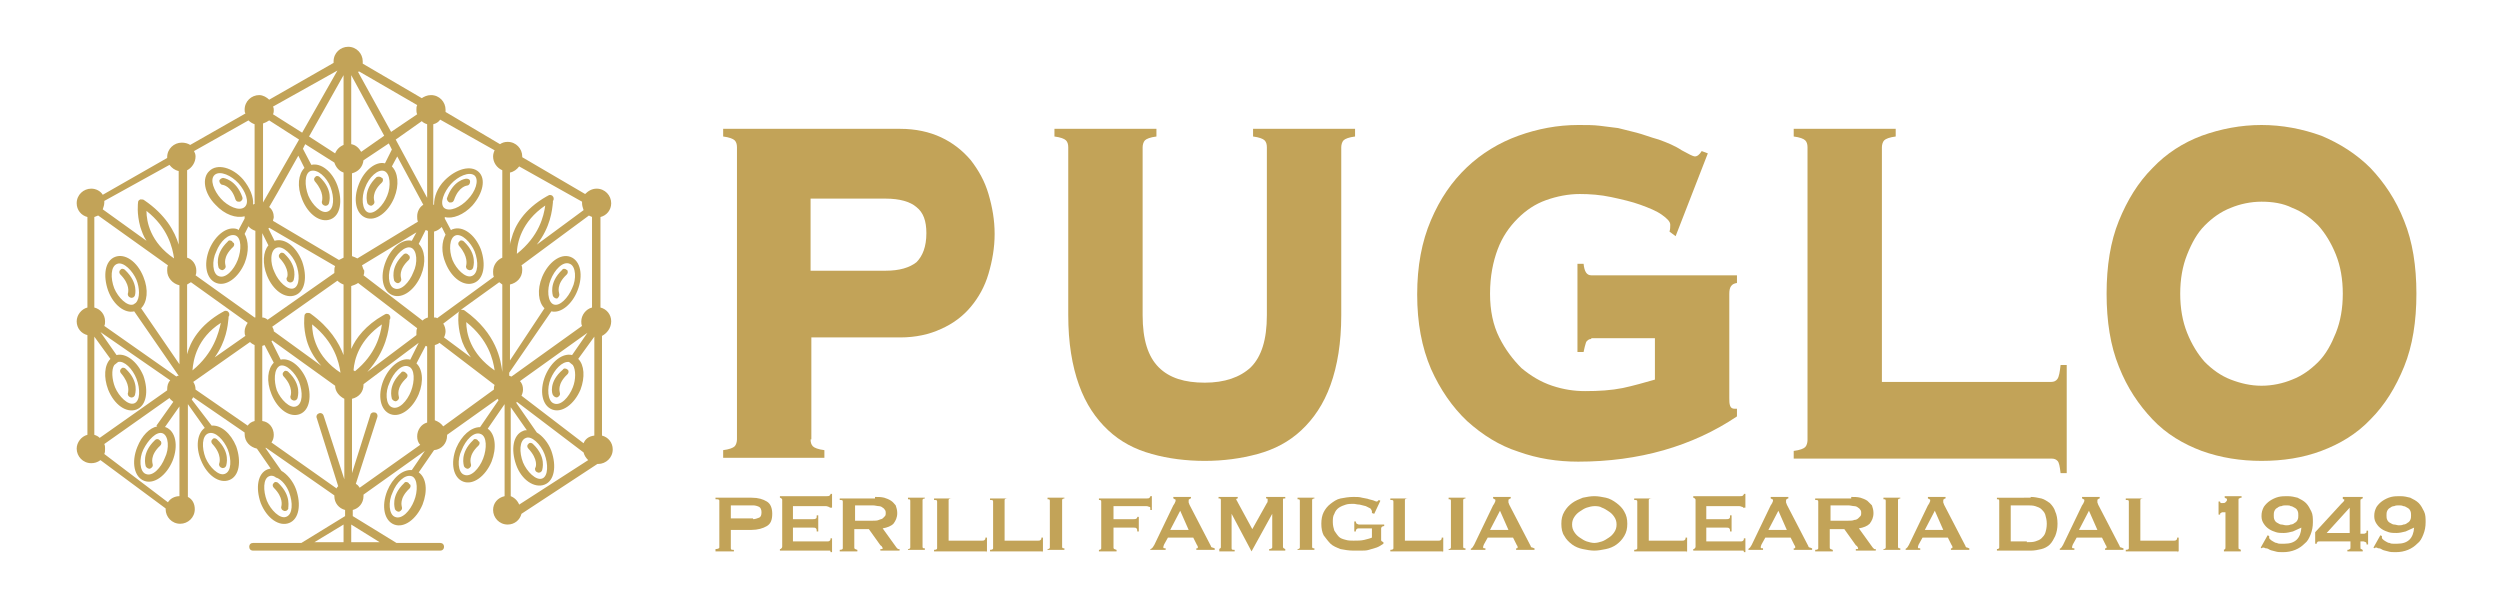
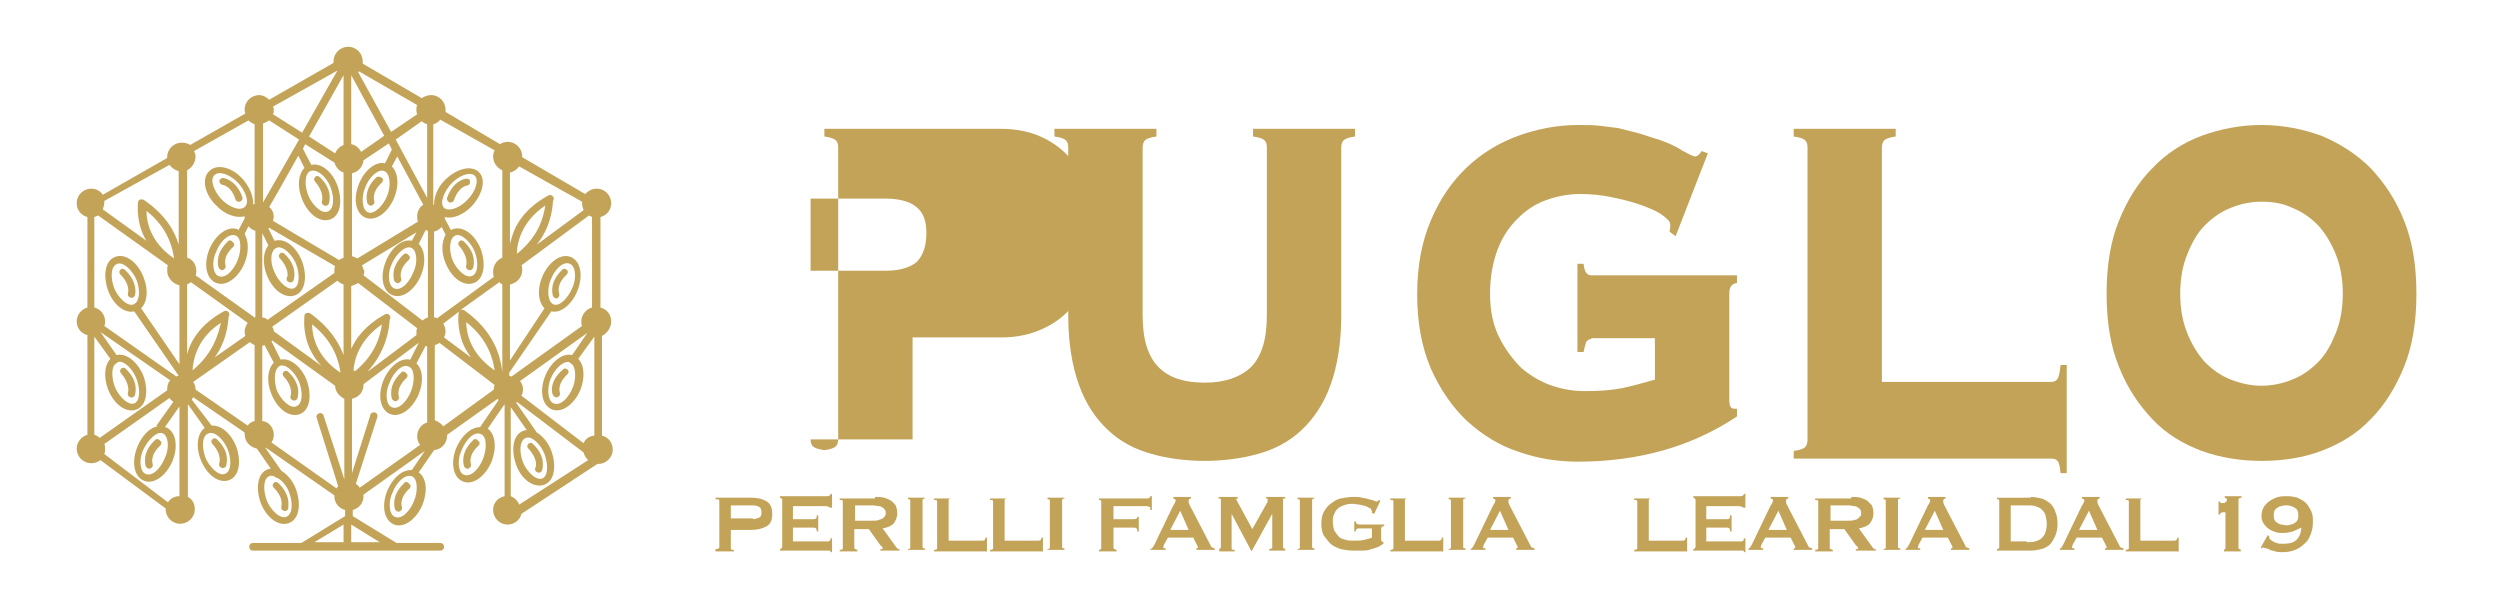
<svg xmlns="http://www.w3.org/2000/svg" xmlns:xlink="http://www.w3.org/1999/xlink" version="1.1" id="Livello_1" x="0px" y="0px" viewBox="0 0 326 80" style="enable-background:new 0 0 326 80;" xml:space="preserve">
  <style>
	.st0{clip-path:url(#SVGID_2_);fill:#C2A358;}
</style>
  <g>
    <defs>
      <rect id="SVGID_1_" x="-131" y="-276.3" width="595.3" height="595.3" />
    </defs>
    <clipPath id="SVGID_2_">
      <use xlink:href="#SVGID_1_" style="overflow:visible;" />
    </clipPath>
    <path class="st0" d="M79.7,41.9c0-0.9-0.6-1.6-1.4-1.8V28.3c0.8-0.2,1.4-0.9,1.4-1.8c0-1-0.8-1.9-1.9-1.9c-0.6,0-1.1,0.3-1.5,0.7   l-8.2-4.8c0,0,0-0.1,0-0.1c0-1-0.8-1.9-1.9-1.9c-0.4,0-0.7,0.1-1,0.3l-7.1-4.2c0-0.1,0-0.2,0-0.3c0-1-0.8-1.9-1.9-1.9   c-0.5,0-0.9,0.2-1.2,0.4l-7.7-4.5c0-0.1,0-0.2,0-0.3c0-1-0.8-1.9-1.9-1.9c-1,0-1.9,0.8-1.9,1.9c0,0.1,0,0.1,0,0.2L35.1,13   c-0.3-0.3-0.8-0.6-1.3-0.6c-1,0-1.9,0.8-1.9,1.9c0,0.2,0,0.3,0.1,0.5l-7.2,4.1c-0.3-0.2-0.7-0.3-1.1-0.3c-1,0-1.9,0.8-1.9,1.9   c0,0,0,0.1,0,0.1l-8.4,4.8c-0.3-0.5-0.9-0.8-1.5-0.8c-1,0-1.9,0.8-1.9,1.9c0,0.9,0.6,1.6,1.4,1.8v11.8c-0.8,0.2-1.4,1-1.4,1.8   c0,0.9,0.6,1.6,1.4,1.8v13c-0.8,0.2-1.4,1-1.4,1.8c0,1,0.8,1.9,1.9,1.9c0.4,0,0.8-0.1,1.2-0.4l8.5,6.3c0,0,0,0.1,0,0.1   c0,1,0.8,1.9,1.9,1.9c1,0,1.9-0.8,1.9-1.9c0-0.7-0.3-1.3-0.9-1.6l0-12.1l2.2,3.1c-1,0.7-1.2,2.5-0.5,4.2c0.8,2,2.4,3.1,3.7,2.6   c1.3-0.5,1.6-2.4,0.9-4.4c-0.7-1.7-2-2.8-3.2-2.7l0,0L25,52.1c0.1-0.1,0.1-0.2,0.2-0.3l6.7,4.6c0,0.1,0,0.1,0,0.2   c0,1,0.7,1.7,1.6,1.9l1.8,2.6c-0.1,0-0.3,0.1-0.4,0.1c-1.3,0.5-1.6,2.4-0.9,4.4c0.8,2,2.4,3.1,3.7,2.6c1.3-0.5,1.6-2.4,0.9-4.4   c-0.4-1.1-1.2-2-1.9-2.4l-2.1-3c0,0,0,0,0.1,0l8.9,6.2c0,0,0,0.1,0,0.1c0,0.9,0.6,1.6,1.4,1.8v0.8l-5.7,3.5h-6.3   c-0.3,0-0.5,0.2-0.5,0.5c0,0.3,0.2,0.5,0.5,0.5h6.4c0,0,0,0,0,0c0,0,0,0,0,0h12.1h0c0,0,0,0,0,0h5.9c0.3,0,0.5-0.2,0.5-0.5   c0-0.3-0.2-0.5-0.5-0.5h-5.7l-5.7-3.5v-0.8c0.8-0.2,1.4-0.9,1.4-1.8c0-0.1,0-0.2,0-0.2l8-5.7l-1.7,2.5c-1.2-0.1-2.5,1-3.2,2.7   c-0.8,2-0.4,3.9,0.9,4.4c1.3,0.5,2.9-0.7,3.7-2.6c0.7-1.8,0.5-3.5-0.5-4.2l2-2.9c1-0.1,1.7-0.9,1.7-1.9c0,0,0,0,0-0.1l6.6-4.7   c0,0.1,0.1,0.1,0.1,0.2l-2.4,3.5l0,0c-1.2,0-2.4,1.1-3.1,2.7c-0.8,2-0.4,3.9,0.9,4.4c1.3,0.5,2.9-0.7,3.7-2.6   c0.7-1.8,0.5-3.6-0.5-4.3l2.2-3.2c0,0,0,0,0,0l0,12c-0.9,0.2-1.5,0.9-1.5,1.8c0,1,0.8,1.9,1.9,1.9c0.9,0,1.6-0.6,1.8-1.4l9.9-6.5   c0,0,0.1,0,0.1,0c1,0,1.9-0.8,1.9-1.9c0-0.9-0.6-1.6-1.4-1.8v-13C79.1,43.5,79.7,42.8,79.7,41.9 M76.1,57.8l-8.1-6.2   c0.1-0.2,0.2-0.5,0.2-0.8c0-0.4-0.1-0.8-0.4-1.1l8.8-6.3l-2,2.9c-1.2-0.3-2.7,0.8-3.5,2.7c-0.8,2-0.4,3.9,0.9,4.4   c1.3,0.5,2.9-0.7,3.7-2.6c0.6-1.6,0.5-3.2-0.3-4l2.1-2.9v12.9C76.7,56.9,76.3,57.3,76.1,57.8 M71,59.2c0.5,1.3,0.5,2.9-0.3,3.2   c-0.8,0.3-2-0.9-2.5-2.1c-0.5-1.3-0.5-2.9,0.4-3.2C69.3,56.8,70.5,57.9,71,59.2 M21.2,56.5c0.8,0.3,0.9,2,0.3,3.2   c-0.5,1.3-1.6,2.5-2.5,2.1c-0.8-0.3-0.9-2-0.3-3.2C19.3,57.4,20.4,56.2,21.2,56.5 M13,57.1c-0.2-0.2-0.4-0.3-0.7-0.4V43.9l2.1,2.9   c-0.8,0.8-0.9,2.4-0.3,4c0.8,2,2.4,3.1,3.7,2.6c1.3-0.5,1.6-2.4,0.9-4.4c-0.8-1.9-2.3-3-3.5-2.7l-2.1-3l9.1,6.3   c-0.3,0.3-0.4,0.7-0.4,1.2c0,0,0,0.1,0,0.1L13,57.1z M12.8,28.1l9.1,6.5c-0.1,0.2-0.1,0.4-0.1,0.7c0,0.9,0.7,1.7,1.6,1.9l0,10.3   l-5-7.3c0.8-0.8,1-2.4,0.3-4.1c-0.8-2-2.4-3.1-3.7-2.6c-1.3,0.5-1.6,2.4-0.9,4.4c0.7,1.9,2.2,3,3.4,2.7l5.8,8.4   c-0.1,0-0.2,0-0.3,0.1l-9.4-6.6c0.1-0.2,0.1-0.4,0.1-0.6c0-0.9-0.6-1.6-1.4-1.8V28.3C12.5,28.2,12.6,28.2,12.8,28.1 M25.5,20.4   c0-0.3-0.1-0.5-0.2-0.7l7.1-4c0.2,0.2,0.5,0.4,0.8,0.5l0,10.4c-0.1,0-0.1,0-0.2,0.1c0.1-1-0.4-2.2-1.3-3.3   c-1.4-1.6-3.4-2.1-4.4-1.1c-1,0.9-0.7,2.9,0.8,4.4c1.2,1.3,2.7,1.8,3.8,1.5c0,0.1,0,0.2,0,0.3c0,0,0,0,0,0l-0.8,1.5   c0,0-0.1,0-0.1-0.1c-1.3-0.5-2.9,0.7-3.7,2.6c-0.8,2-0.4,3.9,0.9,4.4c1.3,0.5,2.9-0.7,3.7-2.6c0.6-1.5,0.5-2.9,0-3.8l0.5-1   c0.2,0.3,0.6,0.5,0.9,0.6l0,11.3c0,0-0.1,0-0.1,0l-7.7-5.5c0.1-0.2,0.1-0.4,0.1-0.6c0-0.8-0.5-1.5-1.2-1.7l0-11.4   C25,21.9,25.5,21.2,25.5,20.4 M58.8,24c0.9-1,2.4-1.7,3.1-1.1C62.5,23.5,62,25,61,26c-0.9,1-2.4,1.7-3.1,1.1   C57.3,26.5,57.9,25,58.8,24 M40.7,42.3c2.9,2.3,3.5,4.9,3.7,6.3C41.2,46.5,40.7,43.7,40.7,42.3 M46.3,48.4c-0.1,0-0.1-0.1-0.2-0.1   c0.1-1.5,0.8-4,3.7-6C49.6,43.7,49,46.2,46.3,48.4 M34.9,41.7c-0.2-0.2-0.5-0.3-0.7-0.3l0-11l0.8,1.6c-0.7,0.8-0.8,2.4-0.2,3.9   c0.8,2,2.4,3.1,3.7,2.6s1.6-2.4,0.9-4.4c-0.8-2-2.3-3.1-3.6-2.7L35,29.8c0,0,0.1-0.1,0.1-0.1l8.6,5c-0.1,0.2-0.1,0.4-0.1,0.6   c0,0.1,0,0.2,0,0.3L34.9,41.7z M36.1,32.3c0.8-0.3,2,0.9,2.5,2.1c0.5,1.3,0.5,2.9-0.3,3.2c-0.8,0.3-2-0.9-2.5-2.1   C35.2,34.3,35.2,32.6,36.1,32.3 M47.2,34.6l7.1-4.3l-0.6,1.1c-1.2-0.3-2.7,0.9-3.4,2.7c-0.8,2-0.4,3.9,0.9,4.4   c1.3,0.5,2.9-0.7,3.7-2.6c0.7-1.7,0.5-3.3-0.3-4.1l0.9-1.8c0.1,0,0.2,0.1,0.3,0.1v11.3c-0.3,0.1-0.5,0.2-0.7,0.4l-7.7-5.9   c0.1-0.2,0.1-0.4,0.1-0.6C47.3,35,47.3,34.8,47.2,34.6 M53.6,32.3c0.8,0.3,0.9,2,0.3,3.2c-0.5,1.3-1.6,2.5-2.5,2.1   c-0.8-0.3-0.9-2-0.3-3.2C51.6,33.2,52.8,32,53.6,32.3 M55,15.8c0.2,0.2,0.4,0.3,0.7,0.4v9.6l-4.1-7.6L55,15.8z M51.1,19.5l-0.9,1.8   c-1.2-0.3-2.7,0.9-3.4,2.7c-0.8,2-0.4,3.9,0.9,4.4c1.3,0.5,2.9-0.7,3.7-2.6c0.7-1.7,0.5-3.3-0.3-4.1l0.7-1.3l3.4,6.3   c-0.5,0.3-0.8,0.9-0.8,1.5c0,0.2,0,0.5,0.1,0.7l-7.9,4.8c-0.2-0.1-0.4-0.2-0.7-0.3V22.6c0.8-0.2,1.4-0.8,1.5-1.7l3.3-2.2L51.1,19.5   z M50.1,22.3c0.8,0.3,0.9,2,0.4,3.2C50,26.8,48.8,28,48,27.7c-0.8-0.3-0.9-2-0.4-3.2C48.1,23.1,49.3,22,50.1,22.3 M47.1,19.8   c-0.3-0.5-0.7-0.9-1.3-1v-9c0,0,0,0,0,0l4.3,7.9L47.1,19.8z M44.8,9.8C44.8,9.8,44.8,9.8,44.8,9.8l0,9.1c-0.5,0.2-0.9,0.6-1.1,1.1   l-3.4-2.2L44.8,9.8z M43.6,21.2c0.2,0.6,0.6,1.1,1.2,1.3v11.1c-0.2,0.1-0.4,0.2-0.6,0.3l-8.6-5.1c0-0.2,0.1-0.3,0.1-0.5   c0-0.5-0.2-1-0.6-1.3l1.1-1.9l2.7-4.8l0.8,1.6c-0.8,0.8-1,2.4-0.3,4.1c0.8,2,2.4,3.1,3.7,2.6c1.3-0.5,1.6-2.4,0.9-4.4   c-0.7-1.9-2.2-3-3.4-2.7l-1.1-2.1l0.3-0.6L43.6,21.2z M43.1,24.4c0.5,1.3,0.5,2.9-0.4,3.2c-0.8,0.3-2-0.9-2.5-2.1   c-0.5-1.3-0.5-2.9,0.3-3.2C41.4,22,42.6,23.1,43.1,24.4 M34.3,26.4l0-10.3c0.3-0.1,0.5-0.2,0.8-0.4l3.9,2.5L34.3,26.4z M31.9,27   c-0.7,0.6-2.2-0.1-3.1-1.1c-0.9-1-1.5-2.5-0.8-3.1c0.7-0.6,2.2,0.1,3.1,1.1C32,24.9,32.6,26.4,31.9,27 M31,33.9   c-0.5,1.3-1.6,2.5-2.5,2.1c-0.8-0.3-0.9-2-0.3-3.2c0.5-1.3,1.6-2.4,2.5-2.1C31.5,31,31.5,32.6,31,33.9 M25.1,48.3   c0.1-1.4,0.6-4.2,3.7-6.2C28.5,43.4,27.9,46,25.1,48.3 M17.7,39.5l-0.3,0.2c-0.8,0.3-2-0.9-2.5-2.1c-0.5-1.3-0.5-2.9,0.4-3.2   c0.8-0.3,2,0.9,2.5,2.1C18.2,37.5,18.3,38.9,17.7,39.5 M22.7,33.7c-3.1-2.1-3.6-4.8-3.6-6.2C21.9,29.7,22.5,32.3,22.7,33.7   C22.7,33.7,22.7,33.7,22.7,33.7 M14.9,47.6l0.5-0.4c0.8-0.2,1.9,0.9,2.4,2.2c0.5,1.3,0.5,2.9-0.3,3.2c-0.8,0.3-2-0.9-2.5-2.1   C14.6,49.5,14.5,48.2,14.9,47.6 M29.8,41.5c0-0.1,0-0.2,0-0.2c0.1-0.1,0.1-0.2,0.1-0.3c0-0.2-0.1-0.3-0.2-0.4   c-0.2-0.1-0.4-0.1-0.5,0c-0.1,0-0.1,0.1-0.2,0.1c-3,1.7-4.2,3.9-4.6,5.5c0,0,0,0,0,0l0-9.1c0.2-0.1,0.3-0.2,0.5-0.3l7.4,5.3   c-0.2,0.3-0.4,0.7-0.4,1.1c0,0.2,0,0.4,0.1,0.6l-4,2.8C29.5,44.5,29.7,42.5,29.8,41.5 M35.5,42.6l8.5-6c0.2,0.2,0.5,0.4,0.8,0.5   v9.2c-0.6-1.6-1.8-3.6-4.3-5.4c-0.1-0.1-0.3-0.1-0.5-0.1c-0.2,0.1-0.3,0.2-0.3,0.4c0,0.1-0.2,1.4,0.3,3.2c0.3,1,0.8,2.1,1.9,3.3   l-6.2-4.5c0,0,0,0,0-0.1C35.7,43,35.6,42.8,35.5,42.6 M50.8,41.9c0-0.1,0-0.2,0-0.2c0.1-0.1,0.1-0.2,0.1-0.3c0-0.2-0.1-0.3-0.2-0.4   c-0.2-0.1-0.4-0.1-0.5,0c-0.1,0-0.1,0.1-0.2,0.1c-2.3,1.3-3.6,3-4.2,4.4v-8.2c0.3-0.1,0.6-0.2,0.9-0.4l7.7,5.9   c-0.1,0.2-0.1,0.4-0.1,0.6c0,0.1,0,0.2,0,0.3l-6.4,4.8C50.4,45.7,50.7,43,50.8,41.9 M57.8,42.2l2.1-1.6c0,0.1-0.1,0.1-0.1,0.2   c0,0.1-0.2,1.4,0.3,3.2c0.2,0.8,0.6,1.6,1.3,2.6L57.9,44c0.1-0.2,0.2-0.5,0.2-0.8C58.1,42.9,58,42.5,57.8,42.2 M67.4,33.1   c0-1.4,0.6-4.2,3.7-6.3C70.9,28.2,70.3,30.8,67.4,33.1 M76.8,28.1c0.1,0.1,0.3,0.1,0.4,0.2v11.8c-0.8,0.2-1.4,1-1.4,1.8   c0,0.2,0,0.4,0.1,0.6l-9.2,6.6c-0.1,0-0.2-0.1-0.3-0.1v-0.4l5.5-8c1.2,0.3,2.7-0.9,3.4-2.7c0.8-2,0.4-3.9-0.9-4.4   c-1.3-0.5-2.9,0.7-3.7,2.6c-0.7,1.7-0.5,3.3,0.3,4.1L66.5,47l0-9.9c0.9-0.2,1.6-0.9,1.6-1.9c0-0.2,0-0.4-0.1-0.6L76.8,28.1z    M74.2,47.2l0.5,0.4c0.4,0.6,0.4,1.9,0,2.9c-0.5,1.3-1.6,2.5-2.5,2.1c-0.8-0.3-0.9-2-0.4-3.2C72.3,48.2,73.3,47.1,74.2,47.2    M60.8,42c2.9,2.3,3.5,4.9,3.7,6.3C61.3,46.1,60.8,43.4,60.8,42 M72.2,39.7c-0.8-0.3-0.9-2-0.4-3.2c0.5-1.3,1.6-2.5,2.5-2.1   c0.8,0.3,0.9,2,0.3,3.2C74.1,38.8,73,40,72.2,39.7 M65.1,36.8c0.1,0.1,0.3,0.2,0.4,0.3l0,11.4l0,0c-0.2-1.5-0.7-5-4.9-8   c-0.1-0.1-0.3-0.1-0.5-0.1L65.1,36.8z M75.9,26.3c0,0.1,0,0.1,0,0.2c0,0.3,0.1,0.6,0.2,0.9L70,31.9c1.8-2.3,2-4.5,2.1-5.5   c0-0.1,0-0.2,0-0.2c0.1-0.1,0.1-0.2,0.1-0.3c0-0.2-0.1-0.3-0.2-0.4c-0.2-0.1-0.4-0.1-0.5,0c-0.1,0-0.1,0.1-0.2,0.1   c-3,1.7-4.2,3.9-4.6,5.5c-0.1,0.3-0.2,0.6-0.2,0.9l0-9.5c0.5-0.1,0.9-0.4,1.2-0.8L75.9,26.3z M64.5,19.6c-0.1,0.2-0.2,0.5-0.2,0.8   c0,0.8,0.5,1.5,1.2,1.8l0,11.4c-0.7,0.3-1.2,1-1.2,1.8c0,0.2,0,0.5,0.1,0.7L57,41.5c-0.1-0.1-0.2-0.1-0.4-0.1V30.2   c0.4-0.1,0.7-0.3,1-0.6l0.5,1c-0.5,0.9-0.6,2.3,0,3.7c0.8,2,2.4,3.1,3.7,2.6s1.6-2.4,0.9-4.4c-0.8-2-2.4-3.1-3.7-2.6   c-0.1,0-0.1,0.1-0.2,0.1l-0.8-1.5c0,0,0,0,0,0c0-0.1,0-0.1,0-0.2c1,0.3,2.5-0.3,3.6-1.5c1.4-1.6,1.8-3.5,0.8-4.4   c-1-0.9-2.9-0.4-4.4,1.1c-1,1-1.4,2.2-1.4,3.2c0,0-0.1,0-0.1,0V16.2c0.4-0.1,0.7-0.3,0.9-0.6L64.5,19.6z M59.4,30.7   c0.8-0.3,2,0.9,2.5,2.1c0.5,1.3,0.5,2.9-0.4,3.2c-0.8,0.3-2-0.9-2.5-2.1C58.5,32.6,58.6,31,59.4,30.7 M54.4,13.7   c-0.1,0.2-0.1,0.4-0.1,0.6c0,0.2,0,0.4,0.1,0.6L51,17.2l-4.3-7.8c0,0,0.1-0.1,0.1-0.1L54.4,13.7z M44,9.2l-4.6,8.1l-3.8-2.4   c0.1-0.2,0.1-0.4,0.1-0.5c0-0.2,0-0.3-0.1-0.5L44,9.2C43.9,9.2,44,9.2,44,9.2 M22.1,21.5c0.3,0.4,0.7,0.7,1.2,0.8l0,9.6   c-0.5-1.7-1.7-3.9-4.5-5.8c-0.1-0.1-0.3-0.1-0.5-0.1c-0.2,0.1-0.3,0.2-0.3,0.4c0,0.1-0.2,1.4,0.3,3.2c0.2,0.6,0.4,1.2,0.8,1.8   l-5.7-4.1c0.1-0.3,0.2-0.6,0.2-0.9c0-0.1,0-0.1,0-0.2L22.1,21.5z M13.6,59.2c0.1-0.2,0.1-0.4,0.1-0.7c0-0.2,0-0.4-0.1-0.6l8.5-6   c0.1,0.2,0.3,0.3,0.5,0.5l-2.2,3.1l0.1,0.1c-1,0.2-2,1.2-2.6,2.7c-0.8,2-0.4,3.9,0.9,4.4s2.9-0.7,3.7-2.6c0.8-2,0.4-3.9-0.9-4.4   c0,0-0.1,0-0.1,0l1.9-2.7l0,11.7c-0.6,0-1.2,0.3-1.5,0.8L13.6,59.2z M29.7,58.6c0.5,1.3,0.5,2.9-0.4,3.2c-0.8,0.3-2-0.9-2.5-2.1   c-0.5-1.3-0.5-2.9,0.4-3.2C28.1,56.2,29.2,57.4,29.7,58.6 M25.5,50.8c0-0.4-0.1-0.7-0.3-1l7.4-5.2c0.2,0.2,0.4,0.3,0.6,0.4l0,9.9   c-0.4,0.1-0.7,0.3-0.9,0.6L25.5,50.8z M37.7,64.2c0.5,1.3,0.5,2.9-0.4,3.2c-0.8,0.3-2-0.9-2.5-2.1c-0.5-1.3-0.5-2.9,0.3-3.2   c0.2-0.1,0.5-0.1,0.8,0.1l0.1,0.1l0.1,0C36.8,62.6,37.4,63.4,37.7,64.2 M35.4,57.7c0.2-0.3,0.3-0.6,0.3-1c0-0.9-0.6-1.7-1.5-1.8   l0-9.8c0.1,0,0.2-0.1,0.3-0.1l1.2,2.3c-0.8,0.8-1,2.4-0.3,4.1c0.8,2,2.4,3.1,3.7,2.6s1.6-2.4,0.9-4.4c-0.7-1.8-2.2-3-3.4-2.7   l-1.2-2.4c0,0,0.1-0.1,0.1-0.1l8.2,5.9c0,0.8,0.6,1.4,1.2,1.7v10.5l-2.7-8.3c-0.1-0.3-0.4-0.4-0.6-0.3c-0.3,0.1-0.4,0.4-0.3,0.6   l2.8,8.9c-0.1,0.1-0.2,0.2-0.2,0.3L35.4,57.7z M36.5,47.7c0.8-0.3,2,0.9,2.5,2.1c0.5,1.3,0.5,2.9-0.4,3.2c-0.8,0.3-2-0.9-2.5-2.1   C35.7,49.7,35.7,48.1,36.5,47.7 M44.8,68.4v2.3H41L44.8,68.4z M49.5,70.7h-3.7v-2.3L49.5,70.7z M46.4,63.1l2.8-8.7   c0.1-0.3-0.1-0.6-0.3-0.6c-0.3-0.1-0.6,0.1-0.6,0.3l-2.4,7.6V52c0.9-0.2,1.5-0.9,1.5-1.8c0,0,0-0.1,0-0.1l7.2-5.4l-1.1,2.2   c-1.2-0.3-2.7,0.8-3.5,2.7c-0.8,2-0.4,3.9,0.9,4.4s2.9-0.7,3.7-2.6c0.7-1.7,0.5-3.4-0.4-4.1l0.1,0.1l1.2-2.3c0.1,0,0.2,0.1,0.2,0.1   v9.9c-0.8,0.2-1.3,1-1.3,1.8c0,0.4,0.1,0.8,0.4,1.1l-7.9,5.6C46.7,63.3,46.6,63.2,46.4,63.1 M53.6,51c-0.5,1.3-1.6,2.5-2.5,2.1   c-0.8-0.3-0.9-2-0.3-3.2c0.5-1.3,1.6-2.5,2.5-2.1C54.1,48.1,54.1,49.7,53.6,51 M54,65.3c-0.5,1.3-1.6,2.5-2.5,2.1   c-0.8-0.3-0.9-2-0.3-3.2c0.5-1.3,1.6-2.4,2.5-2.1C54.5,62.4,54.5,64.1,54,65.3 M57.8,55.6c-0.3-0.4-0.6-0.6-1.1-0.8V45   c0.2-0.1,0.4-0.1,0.6-0.3l7.2,5.5c-0.1,0.2-0.1,0.4-0.1,0.6c0,0,0,0,0,0L57.8,55.6z M63,59.8c-0.5,1.3-1.6,2.5-2.5,2.1   c-0.8-0.3-0.9-2-0.3-3.2c0.5-1.3,1.6-2.5,2.5-2.1C63.5,56.9,63.5,58.5,63,59.8 M67.7,65.8c-0.2-0.5-0.6-0.9-1.1-1.1l0-11.6l2.1,3   c-0.2,0-0.3,0-0.5,0.1c-1.3,0.5-1.6,2.4-0.9,4.4s2.4,3.1,3.7,2.6c1.3-0.5,1.6-2.4,0.9-4.4c-0.4-1.1-1.2-2-1.9-2.4l0,0l-2.7-3.9   c0,0,0.1,0,0.1-0.1l8.7,6.6c0.1,0.4,0.3,0.7,0.6,1L67.7,65.8z" />
    <path class="st0" d="M49.1,23.1c-1.8,1.7-1.2,3.3-1.2,3.4c0.1,0.2,0.4,0.4,0.6,0.3c0.2-0.1,0.4-0.3,0.3-0.6c0-0.1-0.4-1.1,1-2.4   c0.1-0.1,0.2-0.3,0.1-0.5c0-0.1-0.1-0.1-0.1-0.1C49.6,23,49.3,23,49.1,23.1" />
    <path class="st0" d="M42,26.2c-0.1,0.2,0,0.5,0.3,0.6c0.2,0.1,0.5,0,0.6-0.3c0-0.1,0.6-1.7-1.2-3.4c-0.2-0.2-0.5-0.2-0.6,0   c0,0-0.1,0.1-0.1,0.1c-0.1,0.2,0,0.4,0.1,0.5C42.3,25.1,42,26.1,42,26.2" />
    <path class="st0" d="M52.6,33.2c-1.8,1.7-1.2,3.3-1.2,3.4c0.1,0.2,0.4,0.4,0.6,0.3c0.2-0.1,0.4-0.3,0.3-0.6c0-0.1-0.4-1.1,1-2.4   c0.1-0.1,0.2-0.3,0.1-0.5c0-0.1-0.1-0.1-0.1-0.1C53.1,33,52.8,33,52.6,33.2" />
    <path class="st0" d="M37.4,36.2c-0.1,0.2,0,0.5,0.3,0.6c0.2,0.1,0.5,0,0.6-0.3c0-0.1,0.6-1.7-1.2-3.4c-0.2-0.2-0.5-0.2-0.6,0   c0,0-0.1,0.1-0.1,0.1c-0.1,0.2,0,0.4,0.1,0.5C37.8,35.1,37.5,36.2,37.4,36.2" />
    <path class="st0" d="M30.3,31.5c-0.2-0.2-0.5-0.2-0.6,0c-1.8,1.7-1.2,3.3-1.2,3.4c0.1,0.2,0.4,0.4,0.6,0.3c0.2-0.1,0.4-0.3,0.3-0.6   c0-0.1-0.4-1.1,1-2.4c0.1-0.1,0.2-0.3,0.1-0.5C30.4,31.6,30.3,31.6,30.3,31.5" />
    <path class="st0" d="M60.8,34.6c-0.1,0.2,0,0.5,0.3,0.6c0.2,0.1,0.5,0,0.6-0.3c0-0.1,0.6-1.7-1.2-3.4c-0.2-0.2-0.5-0.2-0.6,0   c0,0-0.1,0.1-0.1,0.1c-0.1,0.2,0,0.4,0.1,0.5C61.1,33.5,60.8,34.5,60.8,34.6" />
    <path class="st0" d="M52.9,48.6c-0.2-0.2-0.5-0.2-0.6,0c-1.8,1.7-1.2,3.3-1.2,3.4c0.1,0.2,0.4,0.4,0.6,0.3c0.2-0.1,0.4-0.3,0.3-0.6   c0-0.1-0.4-1.1,1-2.4c0.1-0.1,0.2-0.3,0.1-0.5C53,48.7,53,48.7,52.9,48.6" />
    <path class="st0" d="M37.9,51.6c-0.1,0.2,0,0.5,0.3,0.6c0.2,0.1,0.5,0,0.6-0.3c0-0.1,0.6-1.7-1.2-3.4c-0.2-0.2-0.5-0.2-0.6,0   c0,0-0.1,0.1-0.1,0.1c-0.1,0.2,0,0.4,0.1,0.5C38.3,50.5,37.9,51.6,37.9,51.6" />
    <path class="st0" d="M72.9,38.2c0-0.1-0.4-1.1,1-2.4c0.1-0.1,0.2-0.3,0.1-0.5c0-0.1-0.1-0.1-0.1-0.1c-0.2-0.2-0.5-0.2-0.6,0   c-1.8,1.7-1.2,3.3-1.2,3.4c0.1,0.2,0.4,0.4,0.6,0.3C72.9,38.7,73,38.5,72.9,38.2" />
    <path class="st0" d="M16.3,35.2c-0.2-0.2-0.5-0.2-0.6,0c0,0-0.1,0.1-0.1,0.1c-0.1,0.2,0,0.4,0.1,0.5c1.3,1.3,1,2.3,1,2.4   c-0.1,0.2,0,0.5,0.3,0.6c0.2,0.1,0.5,0,0.6-0.3C17.6,38.5,18.1,36.9,16.3,35.2" />
    <path class="st0" d="M72.1,51.5c0.1,0.2,0.4,0.4,0.6,0.3c0.2-0.1,0.4-0.3,0.3-0.6c0-0.1-0.4-1.1,1-2.4c0.1-0.1,0.2-0.3,0.1-0.5   c0-0.1-0.1-0.1-0.1-0.1c-0.2-0.2-0.5-0.2-0.6,0C71.5,49.8,72,51.4,72.1,51.5" />
    <path class="st0" d="M16.7,51.2c-0.1,0.2,0,0.5,0.3,0.6c0.2,0.1,0.5,0,0.6-0.3c0-0.1,0.6-1.7-1.2-3.4c-0.2-0.2-0.5-0.2-0.6,0   c0,0-0.1,0.1-0.1,0.1c-0.1,0.2,0,0.4,0.1,0.5C17,50.1,16.7,51.1,16.7,51.2" />
    <path class="st0" d="M62.3,57.4c-0.2-0.2-0.5-0.2-0.6,0c-1.8,1.7-1.2,3.3-1.2,3.4c0.1,0.2,0.4,0.4,0.6,0.3c0.2-0.1,0.4-0.3,0.3-0.6   c0-0.1-0.4-1.1,1-2.4c0.1-0.1,0.2-0.3,0.1-0.5C62.3,57.5,62.3,57.4,62.3,57.4" />
    <path class="st0" d="M28.6,60.4c-0.1,0.2,0,0.5,0.3,0.6c0.2,0.1,0.5,0,0.6-0.3c0-0.1,0.6-1.7-1.2-3.4c-0.2-0.2-0.5-0.2-0.6,0   c0,0-0.1,0.1-0.1,0.1c-0.1,0.2,0,0.4,0.1,0.5C29,59.3,28.6,60.4,28.6,60.4" />
    <path class="st0" d="M69.8,61c-0.1,0.2,0,0.5,0.3,0.6c0.2,0.1,0.5,0,0.6-0.3c0-0.1,0.6-1.7-1.2-3.4c-0.2-0.2-0.5-0.2-0.6,0   c0,0-0.1,0.1-0.1,0.1c-0.1,0.2,0,0.4,0.1,0.5C70.2,59.9,69.9,60.9,69.8,61" />
    <path class="st0" d="M20.2,57.4c-1.8,1.7-1.2,3.3-1.2,3.4c0.1,0.2,0.4,0.4,0.6,0.3c0.2-0.1,0.4-0.3,0.3-0.6c0-0.1-0.4-1.1,1-2.4   c0.1-0.1,0.2-0.3,0.1-0.5c0-0.1-0.1-0.1-0.1-0.1C20.7,57.2,20.4,57.2,20.2,57.4" />
    <path class="st0" d="M36.3,63c-0.2-0.2-0.5-0.2-0.6,0c0,0-0.1,0.1-0.1,0.1c-0.1,0.2,0,0.4,0.1,0.5c1.3,1.3,1,2.3,1,2.4   c-0.1,0.2,0,0.5,0.3,0.6c0.2,0.1,0.5,0,0.6-0.3C37.5,66.3,38.1,64.7,36.3,63" />
    <path class="st0" d="M53.3,63c-0.2-0.2-0.5-0.2-0.6,0c-1.8,1.7-1.2,3.3-1.2,3.4c0.1,0.2,0.4,0.4,0.6,0.3c0.2-0.1,0.4-0.3,0.3-0.6   c0-0.1-0.4-1.1,1-2.4c0.1-0.1,0.2-0.3,0.1-0.5C53.3,63.1,53.3,63,53.3,63" />
    <path class="st0" d="M29.1,23.2c-0.2,0-0.5,0.2-0.5,0.4c0,0.2,0.2,0.5,0.4,0.5c0.1,0,1.2,0.2,1.7,1.9c0.1,0.2,0.2,0.3,0.4,0.3   c0.1,0,0.1,0,0.2,0c0.2-0.1,0.4-0.3,0.3-0.6C30.8,23.4,29.1,23.2,29.1,23.2" />
    <path class="st0" d="M58.8,26.4c0.2,0,0.3-0.1,0.4-0.3c0.6-1.8,1.7-1.9,1.7-1.9c0.2,0,0.4-0.2,0.4-0.5c0-0.3-0.2-0.4-0.5-0.4   c-0.1,0-1.7,0.2-2.5,2.5c-0.1,0.2,0.1,0.5,0.3,0.6C58.6,26.4,58.7,26.4,58.8,26.4" />
-     <path class="st0" d="M105.7,57.3c0,0.4,0.1,0.7,0.3,0.9c0.2,0.2,0.7,0.4,1.5,0.5v1H94.3v-1c0.8-0.1,1.3-0.3,1.5-0.5   c0.2-0.2,0.3-0.6,0.3-0.9V19.2c0-0.4-0.1-0.7-0.3-0.9c-0.2-0.2-0.7-0.4-1.5-0.5v-1h23.1c2,0,3.8,0.4,5.3,1.1c1.5,0.7,2.8,1.7,3.9,3   c1,1.3,1.8,2.7,2.3,4.4c0.5,1.7,0.8,3.4,0.8,5.2c0,1.8-0.3,3.5-0.8,5.2c-0.5,1.7-1.3,3.1-2.3,4.3c-1,1.2-2.3,2.2-3.9,2.9   c-1.5,0.7-3.3,1.1-5.3,1.1h-11.6V57.3z M115.5,35.3c1.8,0,3.1-0.4,4-1.1c0.8-0.8,1.3-2,1.3-3.8c0-1.6-0.4-2.7-1.3-3.4   c-0.8-0.7-2.2-1.1-4-1.1h-9.8v9.4H115.5z" />
+     <path class="st0" d="M105.7,57.3c0,0.4,0.1,0.7,0.3,0.9c0.2,0.2,0.7,0.4,1.5,0.5v1v-1c0.8-0.1,1.3-0.3,1.5-0.5   c0.2-0.2,0.3-0.6,0.3-0.9V19.2c0-0.4-0.1-0.7-0.3-0.9c-0.2-0.2-0.7-0.4-1.5-0.5v-1h23.1c2,0,3.8,0.4,5.3,1.1c1.5,0.7,2.8,1.7,3.9,3   c1,1.3,1.8,2.7,2.3,4.4c0.5,1.7,0.8,3.4,0.8,5.2c0,1.8-0.3,3.5-0.8,5.2c-0.5,1.7-1.3,3.1-2.3,4.3c-1,1.2-2.3,2.2-3.9,2.9   c-1.5,0.7-3.3,1.1-5.3,1.1h-11.6V57.3z M115.5,35.3c1.8,0,3.1-0.4,4-1.1c0.8-0.8,1.3-2,1.3-3.8c0-1.6-0.4-2.7-1.3-3.4   c-0.8-0.7-2.2-1.1-4-1.1h-9.8v9.4H115.5z" />
    <path class="st0" d="M165.2,19.2c0-0.4-0.1-0.7-0.3-0.9c-0.2-0.2-0.7-0.4-1.5-0.5v-1h13.3v1c-0.8,0.1-1.3,0.3-1.5,0.5   c-0.2,0.2-0.3,0.6-0.3,0.9v21.9c0,3.6-0.5,6.6-1.4,9.1c-0.9,2.5-2.2,4.4-3.8,5.9c-1.6,1.5-3.5,2.5-5.7,3.1   c-2.2,0.6-4.5,0.9-6.9,0.9c-2.4,0-4.8-0.3-6.9-0.9c-2.2-0.6-4.1-1.6-5.7-3.1c-1.6-1.5-2.9-3.4-3.8-5.9c-0.9-2.5-1.4-5.5-1.4-9.1   V19.2c0-0.4-0.1-0.7-0.3-0.9c-0.2-0.2-0.7-0.4-1.5-0.5v-1h13.3v1c-0.8,0.1-1.3,0.3-1.5,0.5c-0.2,0.2-0.3,0.6-0.3,0.9v21.9   c0,3.2,0.7,5.4,2.1,6.8c1.4,1.4,3.4,2,6,2c2.6,0,4.6-0.7,6-2c1.4-1.4,2.1-3.6,2.1-6.8V19.2z" />
    <path class="st0" d="M207.5,44.2c-0.3,0-0.6,0.2-0.7,0.5c-0.1,0.3-0.2,0.7-0.3,1.2h-0.8V34.4h0.8c0.1,1,0.4,1.5,1,1.5h19v1   c-0.7,0.1-1,0.5-1,1.4v13.6c0,0.4,0,0.7,0.1,1s0.3,0.4,0.6,0.4h0.3v1c-5.8,3.9-12.8,5.9-20.7,5.9c-2.7,0-5.3-0.4-7.8-1.3   c-2.5-0.8-4.7-2.2-6.7-4c-1.9-1.8-3.5-4.1-4.7-6.8c-1.2-2.8-1.8-6-1.8-9.7c0-3.7,0.6-6.9,1.8-9.7c1.2-2.8,2.7-5,4.7-6.9   c1.9-1.8,4.2-3.2,6.7-4.1c2.5-0.9,5.1-1.4,7.8-1.4c1.1,0,2,0,2.8,0.1c0.8,0.1,1.6,0.2,2.4,0.3c0.8,0.2,1.6,0.4,2.4,0.6   c0.8,0.2,1.8,0.6,2.9,0.9c1.1,0.4,2.1,0.8,3,1.4c0.9,0.5,1.5,0.8,1.7,0.8c0.3,0,0.6-0.2,0.9-0.7l0.8,0.3l-4.2,10.8l-0.8-0.6   c0.1-0.3,0.1-0.6,0.1-0.9c0-0.4-0.4-0.8-1.1-1.3c-0.7-0.5-1.7-0.9-2.8-1.3c-1.1-0.4-2.4-0.7-3.8-1c-1.4-0.3-2.8-0.4-4.1-0.4   c-1.5,0-3,0.3-4.4,0.8c-1.4,0.5-2.6,1.3-3.7,2.4c-1.1,1.1-2,2.4-2.6,4c-0.6,1.6-1,3.5-1,5.8c0,2.2,0.4,4.1,1.2,5.7   c0.8,1.6,1.8,2.9,2.9,4c1.2,1,2.5,1.8,4,2.3c1.5,0.5,2.9,0.7,4.3,0.7c1.8,0,3.4-0.1,4.9-0.4c1.4-0.3,2.8-0.7,4.2-1.1v-5.4H207.5z" />
    <path class="st0" d="M267.5,49.8c0.3,0,0.6-0.1,0.8-0.4c0.2-0.3,0.3-0.9,0.4-1.8h0.8v14.1h-0.8c-0.1-0.9-0.2-1.4-0.4-1.6   c-0.2-0.2-0.4-0.3-0.8-0.3h-33.6v-1c0.8-0.1,1.3-0.3,1.5-0.5c0.2-0.2,0.3-0.6,0.3-0.9V19.2c0-0.4-0.1-0.7-0.3-0.9   c-0.2-0.2-0.7-0.4-1.5-0.5v-1h13.3v1c-0.8,0.1-1.3,0.3-1.5,0.5c-0.2,0.2-0.3,0.6-0.3,0.9v30.6H267.5z" />
    <path class="st0" d="M294.9,16.3c2.7,0,5.3,0.5,7.8,1.4c2.4,1,4.6,2.4,6.4,4.2c1.8,1.9,3.3,4.1,4.4,6.9c1.1,2.7,1.6,5.9,1.6,9.5   s-0.5,6.8-1.6,9.5c-1.1,2.7-2.5,5-4.4,6.9c-1.8,1.9-4,3.2-6.4,4.1c-2.4,0.9-5,1.3-7.8,1.3c-2.7,0-5.3-0.4-7.8-1.3   c-2.4-0.9-4.6-2.2-6.4-4.1c-1.8-1.9-3.3-4.1-4.4-6.9c-1.1-2.7-1.6-5.9-1.6-9.5s0.5-6.8,1.6-9.5c1.1-2.7,2.5-5,4.4-6.9   c1.8-1.9,4-3.3,6.4-4.2C289.6,16.8,292.2,16.3,294.9,16.3 M294.9,26.3c-1.4,0-2.8,0.3-4,0.8c-1.3,0.5-2.4,1.3-3.4,2.3   c-1,1-1.7,2.3-2.3,3.8c-0.6,1.5-0.9,3.2-0.9,5.1c0,1.9,0.3,3.6,0.9,5.1c0.6,1.5,1.4,2.8,2.3,3.8c1,1,2.1,1.8,3.4,2.3   c1.3,0.5,2.6,0.8,4,0.8c1.4,0,2.8-0.3,4-0.8c1.3-0.5,2.4-1.3,3.4-2.3c1-1,1.7-2.3,2.3-3.8c0.6-1.5,0.9-3.2,0.9-5.1   c0-1.9-0.3-3.6-0.9-5.1c-0.6-1.5-1.4-2.8-2.3-3.8c-1-1-2.1-1.8-3.4-2.3C297.7,26.5,296.3,26.3,294.9,26.3" />
    <path class="st0" d="M93.3,71.8v-0.2c0.3,0,0.5-0.1,0.5-0.2v-6.1c0-0.2-0.2-0.2-0.5-0.2v-0.2h4.7c0.9,0,1.5,0.2,2,0.5   c0.5,0.3,0.7,0.9,0.7,1.6c0,0.8-0.2,1.3-0.7,1.6c-0.5,0.3-1.2,0.5-2,0.5h-2.7v2.4c0,0.2,0.1,0.2,0.4,0.2v0.2H93.3z M98.2,67.7   c0.3,0,0.5-0.1,0.8-0.2c0.2-0.1,0.3-0.3,0.3-0.7c0-0.3-0.1-0.6-0.3-0.7c-0.2-0.1-0.5-0.2-0.8-0.2h-2.9v1.7H98.2z" />
    <path class="st0" d="M108.2,66.3c0-0.1,0-0.2-0.1-0.2c-0.1,0-0.2-0.1-0.4-0.1h-4.3v1.7h2.6c0.2,0,0.3,0,0.4-0.1   c0.1,0,0.1-0.2,0.1-0.4h0.2v2.1h-0.2c0-0.2,0-0.3-0.1-0.4c-0.1-0.1-0.2-0.1-0.4-0.1h-2.6v1.8h4.5c0.1,0,0.2,0,0.3-0.1   c0.1-0.1,0.1-0.1,0.1-0.3h0.2v1.8h-0.2c0-0.1,0-0.2-0.1-0.2c-0.1,0-0.2,0-0.3,0h-6.2v-0.2c0.1,0,0.1,0,0.2-0.1c0,0,0.1-0.1,0.1-0.2   v-6.1c0-0.1,0-0.1-0.1-0.2c0,0-0.1-0.1-0.2-0.1v-0.2h6.1c0.2,0,0.3,0,0.4-0.1c0.1-0.1,0.1-0.1,0.1-0.2h0.2v1.8H108.2z" />
    <path class="st0" d="M114.1,64.8c0.4,0,0.8,0,1.2,0.1c0.3,0.1,0.6,0.2,0.9,0.4c0.3,0.2,0.4,0.4,0.6,0.6c0.1,0.3,0.2,0.6,0.2,1   c0,0.6-0.2,1-0.5,1.4c-0.3,0.3-0.8,0.5-1.4,0.6l1.8,2.5c0.1,0.1,0.1,0.1,0.2,0.2c0.1,0,0.2,0,0.2,0v0.2h-2.5v-0.2   c0.1,0,0.1,0,0.2,0c0.1,0,0.1-0.1,0.1-0.1c0,0,0-0.1-0.1-0.2c0-0.1-0.1-0.1-0.2-0.2l-1.5-2.1h-1.9v2.4c0,0.1,0,0.1,0.1,0.2   c0.1,0,0.2,0.1,0.3,0.1v0.2h-2.3v-0.2c0.3,0,0.4-0.1,0.4-0.2v-6.1c0-0.2-0.1-0.2-0.4-0.2v-0.2H114.1z M113.8,67.9   c0.3,0,0.6,0,0.8-0.1s0.4-0.1,0.5-0.2c0.1-0.1,0.2-0.2,0.3-0.3c0.1-0.1,0.1-0.3,0.1-0.4c0-0.1,0-0.3-0.1-0.4   c-0.1-0.1-0.1-0.2-0.3-0.3c-0.1-0.1-0.3-0.2-0.5-0.2s-0.5-0.1-0.8-0.1h-2.3v2H113.8z" />
    <path class="st0" d="M118.4,71.6c0.2,0,0.3-0.1,0.3-0.2v-6.1c0-0.2-0.1-0.2-0.3-0.2v-0.2h2.2V65c-0.2,0-0.3,0.1-0.3,0.2v6.1   c0,0.2,0.1,0.2,0.3,0.2v0.2h-2.2V71.6z" />
    <path class="st0" d="M128.6,72.1c0-0.1,0-0.2-0.1-0.2c-0.1,0-0.2,0-0.3,0h-6.4v-0.2c0.3,0,0.4-0.1,0.4-0.2v-6.1   c0-0.2-0.1-0.2-0.4-0.2v-0.2h2.3V65c-0.3,0-0.4,0.1-0.4,0.2v5.3h4.4c0.1,0,0.2,0,0.3-0.1c0.1-0.1,0.1-0.1,0.1-0.3h0.2v1.8H128.6z" />
    <path class="st0" d="M135.9,72.1c0-0.1,0-0.2-0.1-0.2c-0.1,0-0.2,0-0.3,0h-6.4v-0.2c0.3,0,0.4-0.1,0.4-0.2v-6.1   c0-0.2-0.1-0.2-0.4-0.2v-0.2h2.3V65c-0.3,0-0.4,0.1-0.4,0.2v5.3h4.4c0.1,0,0.2,0,0.3-0.1c0.1-0.1,0.1-0.1,0.1-0.3h0.2v1.8H135.9z" />
    <path class="st0" d="M136.6,71.6c0.2,0,0.3-0.1,0.3-0.2v-6.1c0-0.2-0.1-0.2-0.3-0.2v-0.2h2.2V65c-0.2,0-0.3,0.1-0.3,0.2v6.1   c0,0.2,0.1,0.2,0.3,0.2v0.2h-2.2V71.6z" />
    <path class="st0" d="M150,66.3c0-0.1,0-0.2-0.1-0.2s-0.2-0.1-0.4-0.1h-4.3v1.7h2.6c0.2,0,0.3,0,0.4-0.1c0.1,0,0.1-0.1,0.1-0.2h0.2   v1.9h-0.2c0-0.2,0-0.3-0.1-0.4c-0.1-0.1-0.2-0.1-0.4-0.1h-2.6v2.6c0,0.1,0,0.1,0.1,0.2c0.1,0,0.2,0.1,0.3,0.1v0.2h-2.3v-0.2   c0.2,0,0.3-0.1,0.3-0.2v-6.1c0-0.2-0.1-0.2-0.3-0.2v-0.2h6.2c0.2,0,0.3,0,0.4-0.1s0.1-0.1,0.1-0.2h0.2v1.8H150z" />
    <path class="st0" d="M150,71.6c0.1,0,0.2-0.1,0.3-0.2c0.1-0.1,0.1-0.2,0.2-0.3l2.5-5.2c0.1-0.1,0.1-0.2,0.2-0.3   c0-0.1,0.1-0.2,0.1-0.3c0-0.1,0-0.2-0.1-0.2c-0.1,0-0.1-0.1-0.2-0.1v-0.2h2.3V65c-0.1,0-0.1,0-0.2,0.1c-0.1,0-0.1,0.1-0.1,0.2   c0,0.1,0,0.1,0,0.2c0,0.1,0.1,0.2,0.1,0.3l2.8,5.4c0,0.1,0.1,0.2,0.2,0.2c0.1,0,0.2,0.1,0.3,0.1v0.2h-2.4v-0.2c0,0,0.1,0,0.1,0   c0.1,0,0.1-0.1,0.1-0.1c0-0.1,0-0.2-0.1-0.3l-0.5-1h-3.3l-0.5,0.9c-0.1,0.2-0.1,0.3-0.1,0.4c0,0.1,0.1,0.1,0.3,0.1v0.2H150V71.6z    M155,69.1l-1.1-2.5l-1.3,2.5H155z" />
    <path class="st0" d="M158.9,71.6c0.1,0,0.1,0,0.2-0.1c0.1,0,0.1-0.1,0.1-0.2v-6.1c0-0.1,0-0.1-0.1-0.2c-0.1,0-0.1,0-0.2,0v-0.2h2.5   V65c0,0-0.1,0-0.1,0c0,0-0.1,0.1-0.1,0.1c0,0,0,0.1,0.1,0.2c0,0.1,0.1,0.1,0.1,0.2l1.9,3.5l1.9-3.4c0.1-0.1,0.1-0.2,0.1-0.3   s0-0.1,0-0.2c0-0.1-0.1-0.1-0.2-0.1v-0.2h2.5V65c-0.1,0-0.1,0-0.2,0c-0.1,0-0.1,0.1-0.1,0.2v6.1c0,0.1,0,0.1,0.1,0.2   c0.1,0,0.1,0.1,0.2,0.1v0.2h-2.1v-0.2c0.2,0,0.4-0.1,0.4-0.2v-4.4h0l-2.7,4.9h0l-2.6-4.9h0v4.5c0,0.2,0.1,0.2,0.4,0.2v0.2h-2V71.6z   " />
    <path class="st0" d="M169.2,71.6c0.2,0,0.3-0.1,0.3-0.2v-6.1c0-0.2-0.1-0.2-0.3-0.2v-0.2h2.2V65c-0.2,0-0.3,0.1-0.3,0.2v6.1   c0,0.2,0.1,0.2,0.3,0.2v0.2h-2.2V71.6z" />
    <path class="st0" d="M179.2,67l-0.3-0.1c0-0.1,0-0.1,0-0.2c0-0.1-0.1-0.3-0.2-0.4c-0.2-0.1-0.4-0.2-0.6-0.3   c-0.3-0.1-0.5-0.1-0.8-0.2c-0.3,0-0.6-0.1-0.8-0.1c-0.3,0-0.7,0-1,0.1c-0.3,0.1-0.6,0.2-0.9,0.4c-0.3,0.2-0.5,0.5-0.6,0.8   c-0.2,0.3-0.2,0.7-0.2,1.1c0,0.4,0.1,0.8,0.2,1.1c0.2,0.3,0.4,0.6,0.6,0.8s0.5,0.3,0.9,0.4c0.3,0.1,0.7,0.1,1,0.1   c0.5,0,1,0,1.4-0.1c0.4-0.1,0.8-0.2,1-0.3v-1.2h-1.7c-0.1,0-0.2,0-0.3,0.1c-0.1,0.1-0.1,0.2-0.1,0.3h-0.2V68h0.2   c0,0.2,0.1,0.2,0.1,0.3c0.1,0,0.2,0.1,0.3,0.1h3.3v0.2c-0.2,0-0.3,0.1-0.3,0.1c0,0-0.1,0.1-0.1,0.2v1.5c0,0.1,0,0.1,0.1,0.2   c0.1,0,0.1,0.1,0.2,0.1v0.2c-0.3,0.2-0.6,0.4-0.9,0.5c-0.3,0.1-0.7,0.2-1,0.3c-0.3,0.1-0.7,0.1-1,0.1c-0.3,0-0.7,0-1,0   c-0.6,0-1.2-0.1-1.7-0.2c-0.5-0.2-1-0.4-1.3-0.7s-0.6-0.7-0.9-1.1c-0.2-0.4-0.3-0.9-0.3-1.5c0-0.6,0.1-1.1,0.3-1.5s0.5-0.8,0.9-1.1   c0.4-0.3,0.8-0.6,1.3-0.7s1.1-0.2,1.7-0.2c0.4,0,0.8,0,1.1,0.1c0.4,0.1,0.7,0.1,0.9,0.2c0.3,0.1,0.5,0.1,0.7,0.2   c0.2,0.1,0.3,0.1,0.3,0.1c0.1,0,0.1,0,0.2-0.1c0,0,0.1-0.1,0.1-0.1l0.2,0.1L179.2,67z" />
    <path class="st0" d="M188.1,72.1c0-0.1,0-0.2-0.1-0.2c-0.1,0-0.2,0-0.3,0h-6.4v-0.2c0.3,0,0.4-0.1,0.4-0.2v-6.1   c0-0.2-0.1-0.2-0.4-0.2v-0.2h2.3V65c-0.3,0-0.4,0.1-0.4,0.2v5.3h4.4c0.1,0,0.2,0,0.3-0.1c0.1-0.1,0.1-0.1,0.1-0.3h0.2v1.8H188.1z" />
    <path class="st0" d="M188.9,71.6c0.2,0,0.3-0.1,0.3-0.2v-6.1c0-0.2-0.1-0.2-0.3-0.2v-0.2h2.2V65c-0.2,0-0.3,0.1-0.3,0.2v6.1   c0,0.2,0.1,0.2,0.3,0.2v0.2h-2.2V71.6z" />
    <path class="st0" d="M191.7,71.6c0.1,0,0.2-0.1,0.3-0.2c0.1-0.1,0.1-0.2,0.2-0.3l2.5-5.2c0.1-0.1,0.1-0.2,0.2-0.3   c0-0.1,0.1-0.2,0.1-0.3c0-0.1,0-0.2-0.1-0.2c-0.1,0-0.1-0.1-0.2-0.1v-0.2h2.3V65c-0.1,0-0.1,0-0.2,0.1c-0.1,0-0.1,0.1-0.1,0.2   c0,0.1,0,0.1,0,0.2c0,0.1,0.1,0.2,0.1,0.3l2.8,5.4c0,0.1,0.1,0.2,0.2,0.2c0.1,0,0.2,0.1,0.3,0.1v0.2h-2.4v-0.2c0,0,0.1,0,0.1,0   c0.1,0,0.1-0.1,0.1-0.1c0-0.1,0-0.2-0.1-0.3l-0.5-1h-3.3l-0.5,0.9c-0.1,0.2-0.1,0.3-0.1,0.4c0,0.1,0.1,0.1,0.3,0.1v0.2h-1.9V71.6z    M196.7,69.1l-1.1-2.5l-1.3,2.5H196.7z" />
-     <path class="st0" d="M207.9,64.7c0.5,0,1,0.1,1.5,0.2c0.5,0.1,1,0.4,1.4,0.7c0.4,0.3,0.8,0.7,1,1.1c0.3,0.5,0.4,1,0.4,1.6   c0,0.6-0.1,1.1-0.4,1.6c-0.3,0.5-0.6,0.8-1,1.1c-0.4,0.3-0.9,0.5-1.4,0.6s-1,0.2-1.5,0.2c-0.5,0-1-0.1-1.5-0.2   c-0.5-0.1-1-0.3-1.4-0.6c-0.4-0.3-0.8-0.7-1-1.1c-0.3-0.4-0.4-1-0.4-1.6c0-0.6,0.1-1.1,0.4-1.6c0.3-0.5,0.6-0.8,1-1.1   c0.4-0.3,0.9-0.5,1.4-0.7C206.9,64.8,207.4,64.7,207.9,64.7 M207.9,66c-0.3,0-0.7,0.1-1,0.2c-0.3,0.1-0.6,0.3-0.9,0.5   c-0.3,0.2-0.5,0.4-0.7,0.7c-0.2,0.3-0.3,0.6-0.3,1c0,0.4,0.1,0.7,0.3,1c0.2,0.3,0.4,0.5,0.7,0.7c0.3,0.2,0.6,0.4,0.9,0.5   c0.3,0.1,0.7,0.2,1,0.2c0.3,0,0.7-0.1,1-0.2c0.3-0.1,0.6-0.3,0.9-0.5c0.3-0.2,0.5-0.4,0.7-0.7c0.2-0.3,0.3-0.6,0.3-1   c0-0.4-0.1-0.7-0.3-1c-0.2-0.3-0.4-0.5-0.7-0.7c-0.3-0.2-0.6-0.4-0.9-0.5C208.6,66,208.2,66,207.9,66" />
    <path class="st0" d="M219.9,72.1c0-0.1,0-0.2-0.1-0.2c-0.1,0-0.2,0-0.3,0h-6.4v-0.2c0.3,0,0.4-0.1,0.4-0.2v-6.1   c0-0.2-0.1-0.2-0.4-0.2v-0.2h2.3V65c-0.3,0-0.4,0.1-0.4,0.2v5.3h4.4c0.1,0,0.2,0,0.3-0.1c0.1-0.1,0.1-0.1,0.1-0.3h0.2v1.8H219.9z" />
    <path class="st0" d="M227.3,66.3c0-0.1,0-0.2-0.1-0.2S227,66,226.8,66h-4.3v1.7h2.6c0.2,0,0.3,0,0.4-0.1c0.1,0,0.1-0.2,0.1-0.4h0.2   v2.1h-0.2c0-0.2,0-0.3-0.1-0.4c-0.1-0.1-0.2-0.1-0.4-0.1h-2.6v1.8h4.5c0.1,0,0.2,0,0.3-0.1c0.1-0.1,0.1-0.1,0.1-0.3h0.2v1.8h-0.2   c0-0.1,0-0.2-0.1-0.2c-0.1,0-0.2,0-0.3,0h-6.2v-0.2c0.1,0,0.1,0,0.2-0.1c0,0,0.1-0.1,0.1-0.2v-6.1c0-0.1,0-0.1-0.1-0.2   c0,0-0.1-0.1-0.2-0.1v-0.2h6.1c0.2,0,0.3,0,0.4-0.1s0.1-0.1,0.1-0.2h0.2v1.8H227.3z" />
    <path class="st0" d="M227.9,71.6c0.1,0,0.2-0.1,0.3-0.2c0.1-0.1,0.1-0.2,0.2-0.3l2.5-5.2c0.1-0.1,0.1-0.2,0.2-0.3   c0-0.1,0.1-0.2,0.1-0.3c0-0.1,0-0.2-0.1-0.2c-0.1,0-0.1-0.1-0.2-0.1v-0.2h2.3V65c-0.1,0-0.1,0-0.2,0.1c-0.1,0-0.1,0.1-0.1,0.2   c0,0.1,0,0.1,0,0.2c0,0.1,0.1,0.2,0.1,0.3l2.8,5.4c0,0.1,0.1,0.2,0.2,0.2c0.1,0,0.2,0.1,0.3,0.1v0.2h-2.4v-0.2c0,0,0.1,0,0.1,0   c0.1,0,0.1-0.1,0.1-0.1c0-0.1,0-0.2-0.1-0.3l-0.5-1h-3.3l-0.5,0.9c-0.1,0.2-0.1,0.3-0.1,0.4c0,0.1,0.1,0.1,0.3,0.1v0.2h-1.9V71.6z    M233,69.1l-1.1-2.5l-1.3,2.5H233z" />
    <path class="st0" d="M241.4,64.8c0.4,0,0.8,0,1.2,0.1c0.3,0.1,0.6,0.2,0.9,0.4c0.2,0.2,0.4,0.4,0.6,0.6c0.1,0.3,0.2,0.6,0.2,1   c0,0.6-0.2,1-0.5,1.4c-0.3,0.3-0.8,0.5-1.4,0.6l1.8,2.5c0.1,0.1,0.1,0.1,0.2,0.2c0.1,0,0.2,0,0.2,0v0.2H242v-0.2c0.1,0,0.1,0,0.2,0   c0.1,0,0.1-0.1,0.1-0.1c0,0,0-0.1-0.1-0.2c0-0.1-0.1-0.1-0.2-0.2l-1.5-2.1h-1.9v2.4c0,0.1,0,0.1,0.1,0.2c0.1,0,0.2,0.1,0.3,0.1v0.2   h-2.3v-0.2c0.3,0,0.4-0.1,0.4-0.2v-6.1c0-0.2-0.1-0.2-0.4-0.2v-0.2H241.4z M241,67.9c0.3,0,0.6,0,0.8-0.1c0.2,0,0.4-0.1,0.5-0.2   c0.1-0.1,0.2-0.2,0.3-0.3c0.1-0.1,0.1-0.3,0.1-0.4c0-0.1,0-0.3-0.1-0.4c-0.1-0.1-0.1-0.2-0.3-0.3c-0.1-0.1-0.3-0.2-0.5-0.2   c-0.2,0-0.5-0.1-0.8-0.1h-2.3v2H241z" />
    <path class="st0" d="M245.6,71.6c0.2,0,0.3-0.1,0.3-0.2v-6.1c0-0.2-0.1-0.2-0.3-0.2v-0.2h2.2V65c-0.2,0-0.3,0.1-0.3,0.2v6.1   c0,0.2,0.1,0.2,0.3,0.2v0.2h-2.2V71.6z" />
    <path class="st0" d="M248.4,71.6c0.1,0,0.2-0.1,0.3-0.2c0.1-0.1,0.1-0.2,0.2-0.3l2.5-5.2c0.1-0.1,0.1-0.2,0.2-0.3   c0-0.1,0.1-0.2,0.1-0.3c0-0.1,0-0.2-0.1-0.2c-0.1,0-0.1-0.1-0.2-0.1v-0.2h2.3V65c-0.1,0-0.1,0-0.2,0.1c-0.1,0-0.1,0.1-0.1,0.2   c0,0.1,0,0.1,0,0.2c0,0.1,0.1,0.2,0.1,0.3l2.8,5.4c0,0.1,0.1,0.2,0.2,0.2c0.1,0,0.2,0.1,0.3,0.1v0.2h-2.4v-0.2c0,0,0.1,0,0.1,0   c0.1,0,0.1-0.1,0.1-0.1c0-0.1,0-0.2-0.1-0.3l-0.5-1h-3.3l-0.5,0.9c-0.1,0.2-0.1,0.3-0.1,0.4c0,0.1,0.1,0.1,0.3,0.1v0.2h-1.9V71.6z    M253.4,69.1l-1.1-2.5l-1.3,2.5H253.4z" />
    <path class="st0" d="M264.8,64.8c0.5,0,0.9,0.1,1.4,0.2c0.4,0.1,0.8,0.4,1.1,0.6c0.3,0.3,0.6,0.7,0.7,1.1c0.2,0.4,0.3,1,0.3,1.6   c0,0.6-0.1,1.1-0.3,1.6c-0.2,0.4-0.4,0.8-0.7,1.1c-0.3,0.3-0.7,0.5-1.1,0.6c-0.4,0.1-0.9,0.2-1.4,0.2h-4.4v-0.2   c0.2,0,0.3-0.1,0.3-0.2v-6.1c0-0.2-0.1-0.2-0.3-0.2v-0.2H264.8z M264.3,70.7c0.4,0,0.8,0,1.1-0.1c0.3-0.1,0.6-0.2,0.8-0.4   c0.2-0.2,0.4-0.4,0.5-0.7c0.1-0.3,0.2-0.7,0.2-1.2c0-0.5-0.1-0.8-0.2-1.2c-0.1-0.3-0.3-0.5-0.5-0.7c-0.2-0.2-0.5-0.3-0.8-0.4   c-0.3-0.1-0.7-0.1-1.1-0.1h-2.1v4.7H264.3z" />
    <path class="st0" d="M268.5,71.6c0.1,0,0.2-0.1,0.3-0.2c0.1-0.1,0.1-0.2,0.2-0.3l2.5-5.2c0.1-0.1,0.1-0.2,0.2-0.3   c0-0.1,0.1-0.2,0.1-0.3c0-0.1,0-0.2-0.1-0.2c-0.1,0-0.1-0.1-0.2-0.1v-0.2h2.3V65c-0.1,0-0.1,0-0.2,0.1c-0.1,0-0.1,0.1-0.1,0.2   c0,0.1,0,0.1,0,0.2c0,0.1,0.1,0.2,0.1,0.3l2.8,5.4c0,0.1,0.1,0.2,0.2,0.2c0.1,0,0.2,0.1,0.3,0.1v0.2h-2.4v-0.2c0,0,0.1,0,0.1,0   c0.1,0,0.1-0.1,0.1-0.1c0-0.1,0-0.2-0.1-0.3l-0.5-1h-3.3l-0.5,0.9c-0.1,0.2-0.1,0.3-0.1,0.4c0,0.1,0.1,0.1,0.3,0.1v0.2h-1.9V71.6z    M273.5,69.1l-1.1-2.5l-1.3,2.5H273.5z" />
    <path class="st0" d="M284,72.1c0-0.1,0-0.2-0.1-0.2c-0.1,0-0.2,0-0.3,0h-6.4v-0.2c0.3,0,0.4-0.1,0.4-0.2v-6.1   c0-0.2-0.1-0.2-0.4-0.2v-0.2h2.3V65c-0.3,0-0.4,0.1-0.4,0.2v5.3h4.4c0.1,0,0.2,0,0.3-0.1c0.1-0.1,0.1-0.1,0.1-0.3h0.2v1.8H284z" />
    <path class="st0" d="M289.9,71.7c0.1,0,0.2,0,0.2-0.1c0.1,0,0.1-0.1,0.1-0.3v-4.5c-0.1,0-0.1,0-0.2,0s-0.2,0-0.2,0   c-0.1,0-0.2,0.1-0.2,0.1c-0.1,0-0.1,0.1-0.1,0.2h-0.2v-1.7h0.2c0,0.1,0,0.1,0.1,0.2c0.1,0,0.2,0,0.2,0c0.2,0,0.3,0,0.4-0.1   c0.1-0.1,0.2-0.2,0.2-0.3c0-0.1,0-0.2-0.1-0.2c-0.1,0-0.1-0.1-0.2-0.1v-0.2h2.2v0.2c-0.1,0-0.2,0-0.3,0.1c-0.1,0-0.1,0.1-0.1,0.2   v6.1c0,0.2,0,0.3,0.1,0.3c0.1,0,0.2,0.1,0.2,0.1v0.2h-2.2V71.7z" />
    <path class="st0" d="M295.7,69.8l0.2,0.1c0,0,0,0.1,0,0.2c0,0.1,0,0.1,0.1,0.2c0.1,0.1,0.2,0.2,0.4,0.3c0.2,0.1,0.3,0.2,0.5,0.2   c0.2,0.1,0.3,0.1,0.5,0.1c0.2,0,0.3,0,0.5,0c1.4,0,2.1-0.7,2.2-2.1c-0.4,0.2-0.7,0.3-1.1,0.5c-0.4,0.1-0.8,0.2-1.2,0.2   c-0.3,0-0.7,0-1-0.1c-0.3-0.1-0.6-0.2-0.9-0.4c-0.3-0.2-0.5-0.4-0.7-0.7c-0.2-0.3-0.3-0.6-0.3-1c0-0.5,0.1-0.8,0.3-1.2   c0.2-0.3,0.5-0.6,0.8-0.8c0.3-0.2,0.7-0.4,1.1-0.5c0.4-0.1,0.8-0.1,1.2-0.1c0.5,0,0.9,0.1,1.3,0.2c0.4,0.2,0.8,0.4,1.1,0.7   c0.3,0.3,0.5,0.7,0.7,1.1c0.2,0.4,0.2,0.9,0.2,1.4c0,0.6-0.1,1.1-0.3,1.6c-0.2,0.5-0.4,0.9-0.8,1.2c-0.3,0.3-0.7,0.6-1.2,0.8   c-0.5,0.2-1,0.3-1.6,0.3c-0.4,0-0.7,0-1-0.1c-0.3-0.1-0.5-0.1-0.7-0.2c-0.2-0.1-0.3-0.2-0.5-0.2s-0.2-0.1-0.3-0.1   c-0.1,0-0.2,0-0.3,0.1l-0.1-0.1L295.7,69.8z M298.1,65.9c-0.2,0-0.4,0-0.6,0.1c-0.2,0-0.4,0.1-0.5,0.2c-0.2,0.1-0.3,0.2-0.4,0.4   c-0.1,0.2-0.1,0.4-0.1,0.6c0,0.2,0,0.4,0.1,0.6c0.1,0.2,0.2,0.3,0.4,0.4c0.2,0.1,0.3,0.2,0.5,0.2c0.2,0,0.4,0.1,0.6,0.1   c0.2,0,0.4,0,0.6-0.1c0.2,0,0.4-0.1,0.5-0.2c0.2-0.1,0.3-0.2,0.4-0.4c0.1-0.2,0.1-0.4,0.1-0.6c0-0.2,0-0.4-0.1-0.6   c-0.1-0.2-0.2-0.3-0.4-0.4c-0.2-0.1-0.3-0.2-0.5-0.2C298.6,65.9,298.4,65.9,298.1,65.9" />
-     <path class="st0" d="M302.5,70.6c-0.2,0-0.3,0-0.3,0.1c-0.1,0-0.1,0.1-0.1,0.2h-0.2v-1.5l3.4-3.7c0.1-0.1,0.2-0.2,0.3-0.3   c0.1-0.1,0.1-0.2,0.1-0.2c0-0.1,0-0.1-0.1-0.1c-0.1,0-0.1,0-0.1-0.1v-0.2h2.6V65c-0.1,0-0.1,0-0.2,0.1c-0.1,0-0.1,0.1-0.1,0.2v4.3   h0.4c0.1,0,0.2,0,0.3-0.1c0.1,0,0.1-0.1,0.1-0.3h0.2V71h-0.2c0-0.2,0-0.2-0.1-0.3c-0.1,0-0.2-0.1-0.3-0.1h-0.4v0.7   c0,0.2,0,0.3,0.1,0.3c0.1,0,0.1,0.1,0.2,0.1v0.2h-2v-0.2c0.1,0,0.2,0,0.3-0.1c0.1,0,0.1-0.1,0.1-0.3v-0.7H302.5z M306.4,66.2   l-3,3.3h3V66.2z" />
-     <path class="st0" d="M310.4,69.8l0.2,0.1c0,0,0,0.1,0,0.2c0,0.1,0,0.1,0.1,0.2c0.1,0.1,0.2,0.2,0.4,0.3c0.2,0.1,0.3,0.2,0.5,0.2   c0.2,0.1,0.3,0.1,0.5,0.1c0.2,0,0.3,0,0.5,0c1.4,0,2.1-0.7,2.2-2.1c-0.4,0.2-0.7,0.3-1.1,0.5c-0.4,0.1-0.8,0.2-1.2,0.2   c-0.3,0-0.7,0-1-0.1c-0.3-0.1-0.6-0.2-0.9-0.4c-0.3-0.2-0.5-0.4-0.7-0.7c-0.2-0.3-0.3-0.6-0.3-1c0-0.5,0.1-0.8,0.3-1.2   c0.2-0.3,0.5-0.6,0.8-0.8c0.3-0.2,0.7-0.4,1.1-0.5c0.4-0.1,0.8-0.1,1.2-0.1c0.5,0,0.9,0.1,1.3,0.2c0.4,0.2,0.8,0.4,1.1,0.7   c0.3,0.3,0.5,0.7,0.7,1.1c0.2,0.4,0.2,0.9,0.2,1.4c0,0.6-0.1,1.1-0.3,1.6c-0.2,0.5-0.4,0.9-0.8,1.2c-0.3,0.3-0.7,0.6-1.2,0.8   c-0.5,0.2-1,0.3-1.6,0.3c-0.4,0-0.7,0-1-0.1c-0.3-0.1-0.5-0.1-0.7-0.2c-0.2-0.1-0.3-0.2-0.5-0.2s-0.2-0.1-0.3-0.1   c-0.1,0-0.2,0-0.3,0.1l-0.1-0.1L310.4,69.8z M312.8,65.9c-0.2,0-0.4,0-0.6,0.1c-0.2,0-0.4,0.1-0.5,0.2c-0.2,0.1-0.3,0.2-0.4,0.4   c-0.1,0.2-0.1,0.4-0.1,0.6c0,0.2,0,0.4,0.1,0.6c0.1,0.2,0.2,0.3,0.4,0.4c0.2,0.1,0.3,0.2,0.5,0.2c0.2,0,0.4,0.1,0.6,0.1   c0.2,0,0.4,0,0.6-0.1c0.2,0,0.4-0.1,0.5-0.2c0.2-0.1,0.3-0.2,0.4-0.4c0.1-0.2,0.1-0.4,0.1-0.6c0-0.2,0-0.4-0.1-0.6   c-0.1-0.2-0.2-0.3-0.4-0.4c-0.2-0.1-0.3-0.2-0.5-0.2C313.2,65.9,313,65.9,312.8,65.9" />
  </g>
</svg>